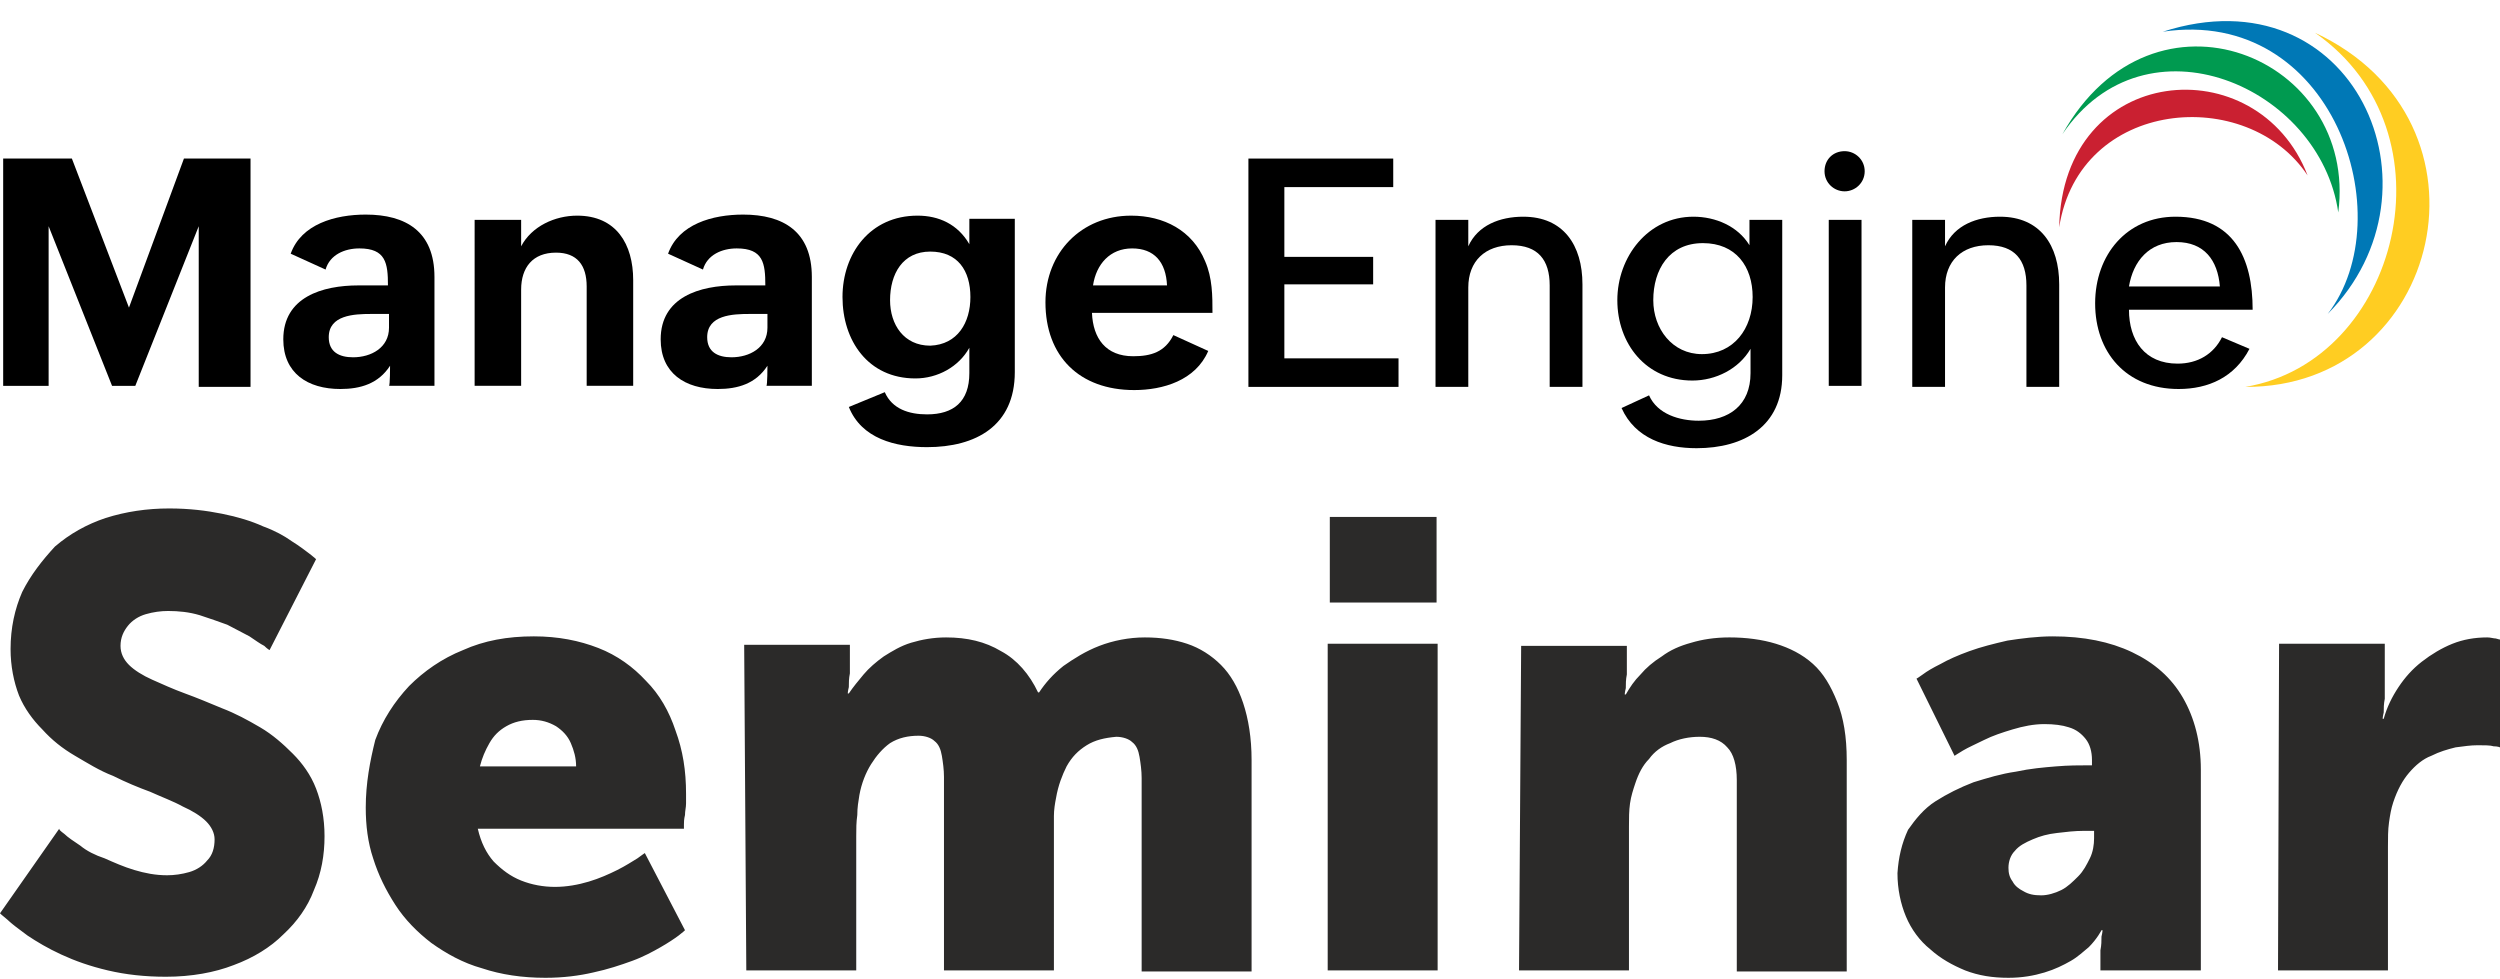
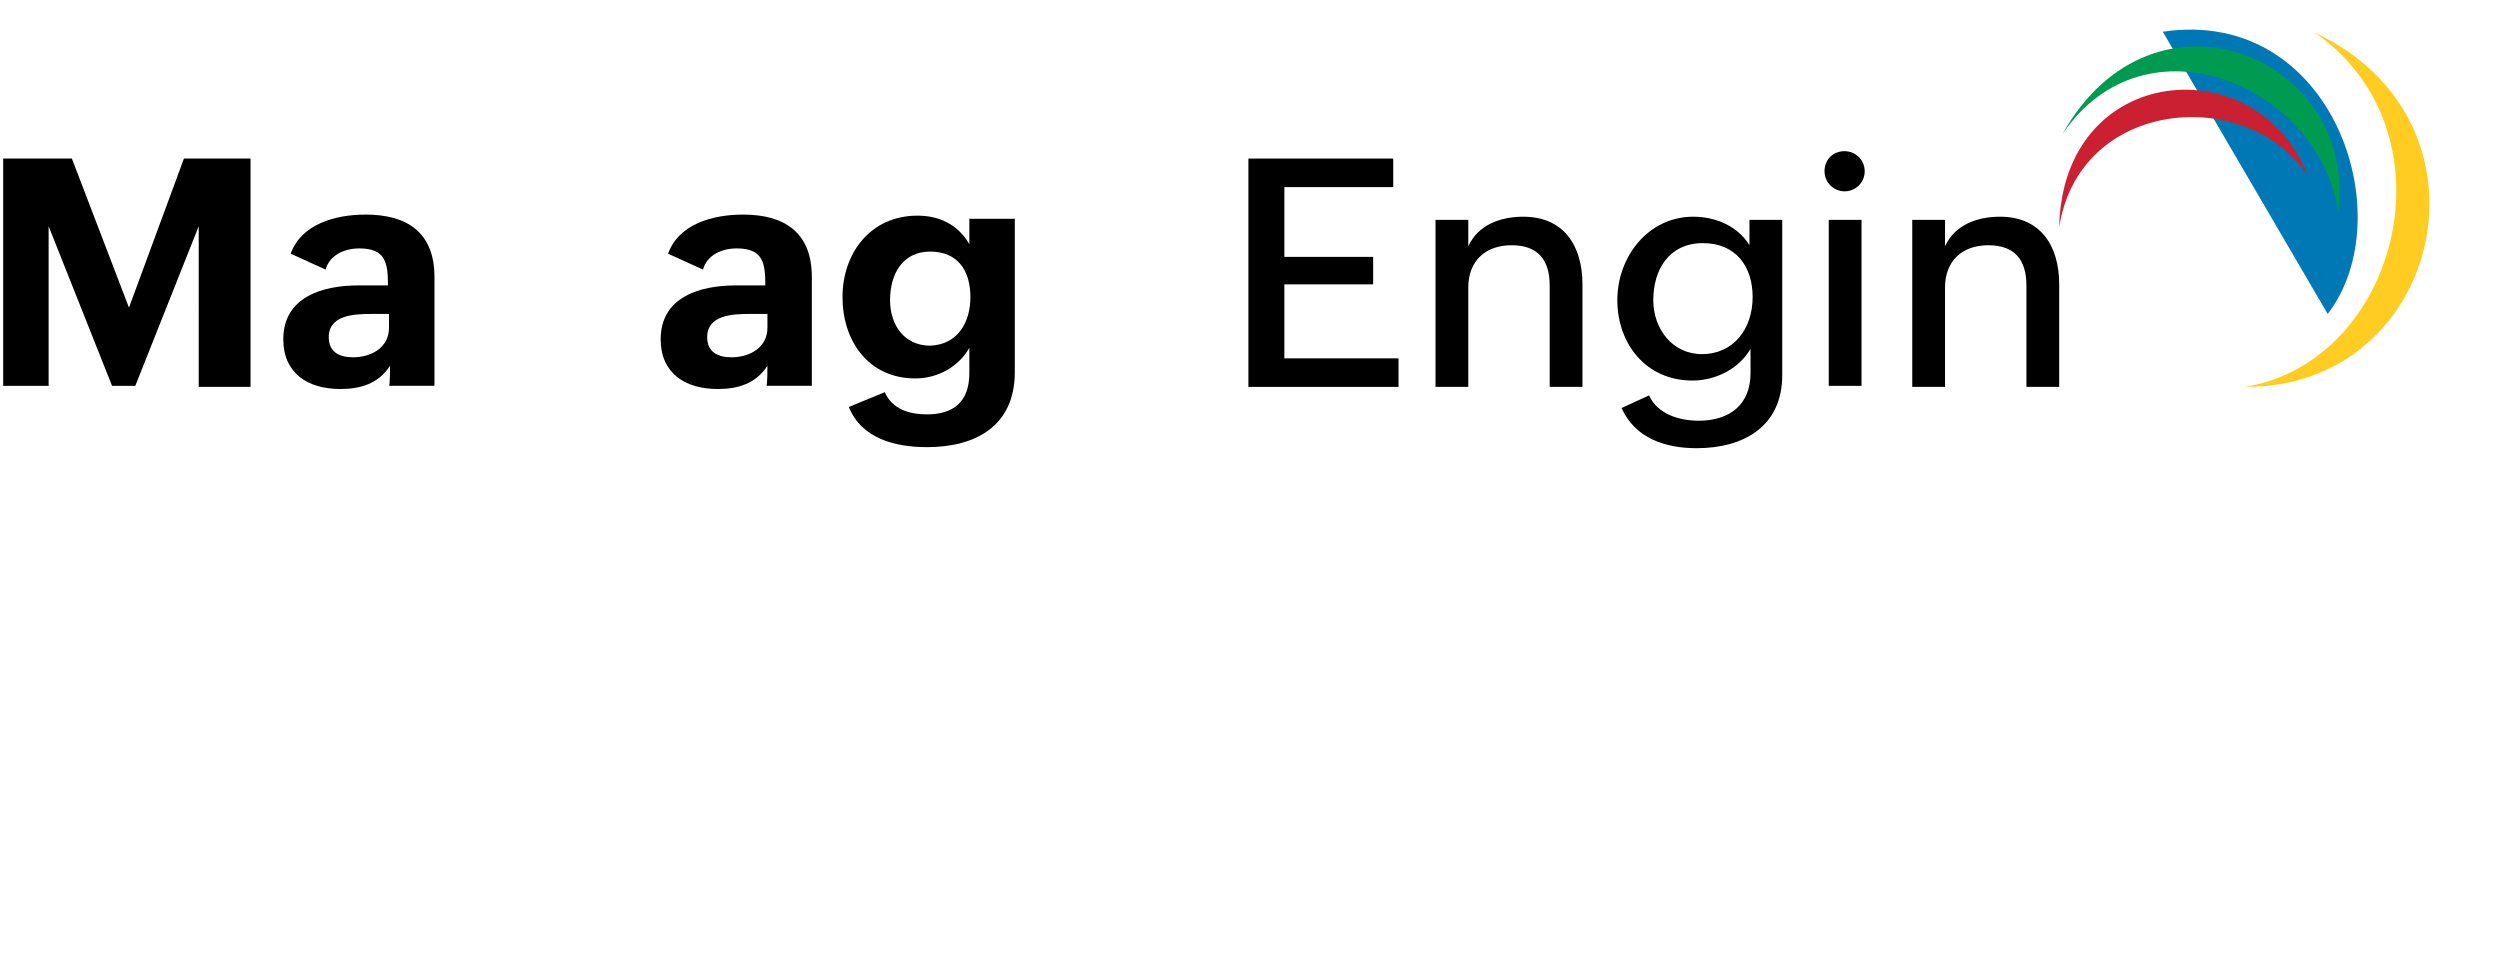
<svg xmlns="http://www.w3.org/2000/svg" version="1.1" id="Layer_1" x="0px" y="0px" width="236.5px" height="92.6px" viewBox="0 0 236.5 92.6" style="enable-background:new 0 0 236.5 92.6;" xml:space="preserve">
  <style type="text/css">
	.st0{fill:#2B2A29;}
	.st1{fill-rule:evenodd;clip-rule:evenodd;fill:#FFCD22;}
	.st2{fill-rule:evenodd;clip-rule:evenodd;fill:#0078B6;}
	.st3{fill-rule:evenodd;clip-rule:evenodd;fill:#009A50;}
	.st4{fill-rule:evenodd;clip-rule:evenodd;fill:#CA2031;}
</style>
  <g id="Layer_x0020_1">
-     <path class="st0" d="M0,86.4c0,0,0.2,0.2,0.7,0.6c0.4,0.4,1.1,0.9,1.9,1.5c0.9,0.6,1.9,1.2,3.2,1.8c1.3,0.6,2.7,1.1,4.4,1.5   c1.7,0.4,3.5,0.6,5.5,0.6c2.4,0,4.6-0.4,6.4-1.1c1.9-0.7,3.5-1.7,4.7-2.9c1.3-1.2,2.3-2.6,2.9-4.2c0.7-1.6,1-3.3,1-5.1   c0-1.7-0.3-3.2-0.8-4.5c-0.5-1.3-1.3-2.4-2.2-3.3c-0.9-0.9-1.9-1.8-3.1-2.5c-1.2-0.7-2.3-1.3-3.6-1.8c-1.2-0.5-2.4-1-3.5-1.4   c-1.1-0.4-2.2-0.9-3.1-1.3c-0.9-0.4-1.7-0.9-2.2-1.4c-0.5-0.5-0.8-1.1-0.8-1.8c0-0.8,0.3-1.4,0.7-1.9c0.4-0.5,1-0.9,1.7-1.1   c0.7-0.2,1.4-0.3,2.1-0.3c1,0,2,0.1,3,0.4c0.9,0.3,1.8,0.6,2.6,0.9c0.8,0.4,1.5,0.8,2.1,1.1c0.6,0.4,1,0.7,1.4,0.9   c0.3,0.3,0.5,0.4,0.5,0.4l4.4-8.6c0,0-0.2-0.2-0.6-0.5c-0.4-0.3-0.9-0.7-1.7-1.2c-0.7-0.5-1.6-1-2.7-1.4c-1.1-0.5-2.4-0.9-3.9-1.2   c-1.5-0.3-3.1-0.5-5-0.5c-2.1,0-4.1,0.3-6,0.9c-1.8,0.6-3.4,1.5-4.8,2.7C4,53,2.9,54.4,2.1,56C1.4,57.6,1,59.4,1,61.4   c0,1.6,0.3,3.1,0.8,4.4C2.3,67,3.1,68.1,4,69c0.9,1,1.9,1.8,3.1,2.5c1.2,0.7,2.3,1.4,3.6,1.9c1.2,0.6,2.4,1.1,3.5,1.5   c1.1,0.5,2.2,0.9,3.1,1.4c0.9,0.4,1.7,0.9,2.2,1.4s0.8,1.1,0.8,1.7c0,0.8-0.2,1.5-0.7,2c-0.4,0.5-1,0.9-1.7,1.1   c-0.7,0.2-1.4,0.3-2.1,0.3c-1.1,0-2.1-0.2-3.1-0.5c-1-0.3-1.9-0.7-2.8-1.1C9,80.9,8.2,80.5,7.6,80c-0.6-0.4-1.2-0.8-1.5-1.1   c-0.4-0.3-0.5-0.4-0.5-0.5L0,86.4L0,86.4z M34.6,76.4c0,1.7,0.2,3.3,0.7,4.8c0.5,1.6,1.2,3,2.1,4.4c0.9,1.4,2.1,2.6,3.4,3.6   c1.4,1,3,1.9,4.8,2.4c1.8,0.6,3.8,0.9,6,0.9c1.7,0,3.2-0.2,4.5-0.5c1.4-0.3,2.6-0.7,3.7-1.1c1.1-0.4,2-0.9,2.7-1.3   c0.7-0.4,1.3-0.8,1.7-1.1c0.4-0.3,0.6-0.5,0.6-0.5l-3.8-7.3c0,0-0.3,0.2-0.7,0.5c-0.5,0.3-1.1,0.7-1.9,1.1   c-0.8,0.4-1.7,0.8-2.7,1.1c-1,0.3-2.1,0.5-3.2,0.5c-1.1,0-2.2-0.2-3.2-0.6c-1-0.4-1.8-1-2.6-1.8c-0.7-0.8-1.2-1.8-1.5-3.1h19.5   c0,0,0-0.1,0-0.4c0-0.2,0-0.5,0.1-0.9c0-0.4,0.1-0.7,0.1-1.1c0-0.4,0-0.7,0-0.9c0-2.2-0.3-4.1-1-6c-0.6-1.8-1.5-3.4-2.8-4.7   c-1.2-1.3-2.7-2.4-4.5-3.1c-1.8-0.7-3.8-1.1-6.1-1.1c-2.5,0-4.7,0.4-6.7,1.3c-2,0.8-3.7,2-5.1,3.4c-1.4,1.5-2.5,3.2-3.2,5.1   C35,72,34.6,74.1,34.6,76.4z M45.4,72.5c0.2-0.8,0.5-1.5,0.9-2.2c0.4-0.7,0.9-1.2,1.6-1.6c0.7-0.4,1.5-0.6,2.5-0.6   c0.8,0,1.5,0.2,2.2,0.6c0.6,0.4,1.1,0.9,1.4,1.6c0.3,0.7,0.5,1.4,0.5,2.2C54.5,72.5,45.4,72.5,45.4,72.5z M70.6,91.8H81V79.1   c0-0.7,0-1.3,0.1-2c0-0.7,0.1-1.3,0.2-1.9c0.2-1.1,0.6-2.1,1.1-2.9c0.5-0.8,1.1-1.5,1.8-2c0.8-0.5,1.7-0.7,2.7-0.7   c0.6,0,1.2,0.2,1.5,0.5c0.4,0.3,0.6,0.8,0.7,1.4c0.1,0.6,0.2,1.3,0.2,2v18.3h10.4V79.1c0-0.6,0-1.3,0-1.9c0-0.6,0.1-1.2,0.2-1.7   c0.2-1.2,0.6-2.2,1-3c0.5-0.9,1.1-1.5,1.9-2c0.8-0.5,1.7-0.7,2.8-0.8c0.6,0,1.2,0.2,1.5,0.5c0.4,0.3,0.6,0.8,0.7,1.4   c0.1,0.6,0.2,1.3,0.2,2v18.3h10.4v-20c0-2.1-0.3-3.9-0.8-5.4c-0.5-1.5-1.2-2.7-2.1-3.6c-0.9-0.9-2-1.6-3.2-2   c-1.2-0.4-2.5-0.6-4-0.6c-1.5,0-3,0.3-4.3,0.8c-1.3,0.5-2.4,1.2-3.4,1.9c-1,0.8-1.7,1.6-2.3,2.5h-0.1c-0.8-1.7-2-3.1-3.5-3.9   c-1.5-0.9-3.2-1.3-5.2-1.3c-1.2,0-2.3,0.2-3.3,0.5c-1,0.3-1.8,0.8-2.6,1.3c-0.7,0.5-1.4,1.1-1.9,1.7c-0.5,0.6-1,1.2-1.4,1.8h-0.1   c0,0,0-0.2,0.1-0.6c0-0.4,0-0.8,0.1-1.3v-2.7h-10L70.6,91.8L70.6,91.8z M125.8,57h10.1v-8.1h-10.1V57z M125.7,91.8H136V60.9h-10.4   V91.8z M143.7,91.8h10.4V78.2c0-0.8,0-1.5,0.1-2.2c0.1-0.7,0.3-1.3,0.5-1.9c0.3-0.9,0.7-1.7,1.3-2.3c0.5-0.7,1.2-1.2,2-1.5   c0.8-0.4,1.8-0.6,2.8-0.6c1.1,0,2,0.3,2.6,1c0.6,0.6,0.9,1.7,0.9,3.1v18.1h10.4v-20c0-2.2-0.3-4-0.9-5.5c-0.6-1.5-1.3-2.7-2.3-3.6   c-1-0.9-2.2-1.5-3.5-1.9c-1.3-0.4-2.8-0.6-4.4-0.6c-1.4,0-2.6,0.2-3.6,0.5c-1.1,0.3-2,0.7-2.8,1.3c-0.8,0.5-1.5,1.1-2,1.7   c-0.6,0.6-1,1.2-1.4,1.9h-0.1c0,0,0-0.2,0.1-0.6c0-0.4,0-0.8,0.1-1.3v-2.7h-10L143.7,91.8L143.7,91.8z M179.5,82.6   c0,1.5,0.3,2.9,0.8,4.1c0.5,1.2,1.3,2.3,2.3,3.1c1,0.9,2.1,1.5,3.3,2c1.3,0.5,2.6,0.7,4.1,0.7c1.3,0,2.4-0.2,3.4-0.5   c1-0.3,1.8-0.7,2.5-1.1c0.7-0.4,1.2-0.9,1.7-1.3c0.4-0.4,0.7-0.8,0.9-1.1c0.2-0.3,0.3-0.5,0.3-0.5h0.1c0,0,0,0.2-0.1,0.6   c0,0.4,0,0.8-0.1,1.3v1.9h9.5v-19c0-2.6-0.6-4.9-1.7-6.8c-1.1-1.9-2.7-3.3-4.8-4.3c-2.1-1-4.6-1.5-7.5-1.5c-1.5,0-3,0.2-4.3,0.4   c-1.3,0.3-2.5,0.6-3.6,1c-1.1,0.4-2,0.8-2.7,1.2c-0.8,0.4-1.3,0.7-1.7,1c-0.4,0.3-0.6,0.4-0.6,0.4l3.6,7.3c0,0,0.3-0.2,0.8-0.5   c0.5-0.3,1.2-0.6,2-1c0.8-0.4,1.7-0.7,2.7-1c1-0.3,2-0.5,3-0.5c0.9,0,1.7,0.1,2.3,0.3c0.7,0.2,1.2,0.6,1.6,1.1   c0.4,0.5,0.6,1.2,0.6,2v0.5h-0.4c-0.8,0-1.8,0-3,0.1c-1.2,0.1-2.4,0.2-3.8,0.5c-1.4,0.2-2.7,0.6-4,1c-1.3,0.5-2.5,1.1-3.6,1.8   c-1.1,0.7-1.9,1.7-2.6,2.7C179.9,79.8,179.6,81.1,179.5,82.6L179.5,82.6z M190,82.1c0-0.6,0.2-1.2,0.6-1.6c0.4-0.5,1-0.8,1.7-1.1   c0.7-0.3,1.4-0.5,2.3-0.6c0.8-0.1,1.7-0.2,2.5-0.2h1v0.7c0,0.6-0.1,1.3-0.4,1.9c-0.3,0.6-0.6,1.2-1.1,1.7c-0.5,0.5-1,1-1.6,1.3   c-0.6,0.3-1.3,0.5-1.9,0.5c-0.7,0-1.2-0.1-1.7-0.4c-0.4-0.2-0.8-0.5-1-0.9C190.1,83,190,82.6,190,82.1z M215.5,91.8h10.4V80.1   c0-0.8,0-1.6,0.1-2.3c0.1-0.7,0.2-1.3,0.4-1.9c0.4-1.2,0.9-2.1,1.5-2.8c0.6-0.7,1.3-1.3,2.1-1.6c0.8-0.4,1.5-0.6,2.3-0.8   c0.8-0.1,1.4-0.2,2.1-0.2c0.6,0,1.2,0,1.5,0.1c0.4,0,0.6,0.1,0.6,0.1V60.5c0,0-0.1,0-0.4-0.1c-0.2,0-0.5-0.1-0.8-0.1   c-1.2,0-2.3,0.2-3.3,0.6c-1,0.4-2,1-2.9,1.7c-0.9,0.7-1.6,1.5-2.2,2.4c-0.6,0.9-1.1,1.9-1.4,3h-0.1c0,0,0-0.2,0.1-0.6   c0-0.4,0-0.8,0.1-1.3v-5.2h-10L215.5,91.8L215.5,91.8z" />
-   </g>
+     </g>
  <g id="Layer_1-2_00000060725918595284459870000010750555096330424216_">
    <g>
      <path class="st1" d="M219,3.1c13.5,9.4,7.9,31.1-6.6,33.5l0,0C231,36.7,237,11.5,219,3.1" />
-       <path class="st2" d="M204.6,3c16.1-2.4,22.7,17.5,15.6,26.7C231.9,17.9,222.6-2.8,204.6,3" />
+       <path class="st2" d="M204.6,3c16.1-2.4,22.7,17.5,15.6,26.7" />
      <path class="st3" d="M195.1,12.7c7.9-11.7,24.4-4.5,26.1,7.4C223.1,5.4,203.7-2.7,195.1,12.7" />
      <path class="st4" d="M194.8,21.5c1.9-12.2,17.8-13.5,23.5-4.9C213.6,4.4,195.1,5.9,194.8,21.5" />
      <g>
        <path d="M0.3,15h6.5l5.4,14.1L17.4,15h6.3v21.6h-4.9V21.4l-6,15.1h-2.2l-6-15.1v15.1H0.3V15z" />
        <path d="M36.9,34.6c-1.1,1.7-2.8,2.2-4.7,2.2c-3.1,0-5.4-1.5-5.4-4.7c0-4,3.7-5.1,7.1-5.1h2.8c0-2.1-0.2-3.5-2.7-3.5     c-1.4,0-2.8,0.6-3.2,2l-3.3-1.5c1-2.8,4.2-3.7,7.1-3.7c3.8,0,6.5,1.6,6.5,5.9v10.3h-4.3C36.9,36.5,36.9,34.6,36.9,34.6z      M35.1,29.7c-1.6,0-4,0.1-4,2.2c0,1.4,1,1.9,2.3,1.9c1.7,0,3.4-0.9,3.4-2.8v-1.3H35.1z" />
-         <path d="M44.9,20.8h4.4v2.5c1-1.9,3.2-2.9,5.3-2.9c3.7,0,5.3,2.7,5.3,6.1v10h-4.4v-9.4c0-2-0.9-3.2-2.9-3.2     c-2.2,0-3.3,1.4-3.3,3.5v9.1h-4.4V20.8L44.9,20.8z" />
        <path d="M72.6,34.6c-1.1,1.7-2.8,2.2-4.7,2.2c-3.1,0-5.4-1.5-5.4-4.7c0-4,3.7-5.1,7.1-5.1h2.8c0-2.1-0.2-3.5-2.7-3.5     c-1.4,0-2.8,0.6-3.2,2l-3.3-1.5c1-2.8,4.2-3.7,7.1-3.7c3.8,0,6.5,1.6,6.5,5.9v10.3h-4.3C72.6,36.5,72.6,34.6,72.6,34.6z      M70.9,29.7c-1.6,0-4,0.1-4,2.2c0,1.4,1,1.9,2.3,1.9c1.7,0,3.4-0.9,3.4-2.8v-1.3H70.9z" />
        <path d="M83.7,37.1c0.7,1.6,2.3,2.1,4,2.1c2.5,0,4-1.2,4-3.9v-2.4c-1,1.8-3,2.9-5.1,2.9c-4.5,0-6.9-3.6-6.9-7.7s2.6-7.7,7.1-7.7     c2,0,3.8,0.8,4.9,2.7v-2.4H96v14.5c0,5.1-3.7,7.1-8.3,7.1c-3,0-6.2-0.8-7.4-3.8L83.7,37.1L83.7,37.1z M91.8,28.1     c0-2.5-1.2-4.3-3.8-4.3c-2.6,0-3.8,2.1-3.8,4.6c0,2.3,1.3,4.3,3.8,4.3C90.6,32.6,91.8,30.5,91.8,28.1L91.8,28.1z" />
-         <path d="M114.3,33.2c-1.2,2.8-4.3,3.7-7,3.7c-5.2,0-8.4-3.2-8.4-8.3c0-4.7,3.4-8.2,8.1-8.2c3.1,0,5.8,1.4,7,4.3     c0.7,1.6,0.7,3.3,0.7,4.9h-11.4c0.1,2.4,1.3,4.1,3.9,4.1c1.7,0,3-0.4,3.8-2L114.3,33.2L114.3,33.2z M110.4,27     c-0.1-2.2-1.2-3.5-3.3-3.5s-3.4,1.5-3.7,3.5H110.4L110.4,27z" />
        <path d="M118.1,15h13.7v2.7h-10.3v6.6h8.4v2.6h-8.4v7h10.8v2.7h-14.2L118.1,15L118.1,15z" />
        <path d="M135.8,20.8h3.1v2.5c0.9-2,3-2.8,5.2-2.8c3.8,0,5.6,2.7,5.6,6.4v9.7h-3.1v-9.6c0-2.4-1.1-3.8-3.6-3.8     c-2.5,0-4.1,1.5-4.1,4v9.4h-3.1V20.8L135.8,20.8z" />
        <path d="M156,37.4c0.8,1.8,2.9,2.4,4.7,2.4c2.9,0,4.9-1.5,4.9-4.5V33c-1.1,1.9-3.3,3-5.5,3c-4.4,0-7.1-3.5-7.1-7.6     s2.9-7.9,7.2-7.9c2.1,0,4.2,0.9,5.3,2.7v-2.4h3.1v14.7c0,4.8-3.6,6.9-8.1,6.9c-2.9,0-5.8-0.9-7.1-3.8     C153.6,38.5,156,37.4,156,37.4z M165.8,28.1c0-2.9-1.6-5.1-4.7-5.1c-3.2,0-4.7,2.5-4.7,5.4c0,2.7,1.8,5.1,4.6,5.1     C164,33.5,165.8,31.1,165.8,28.1L165.8,28.1z" />
        <path d="M174.5,14.3c1,0,1.9,0.8,1.9,1.9s-0.9,1.9-1.9,1.9s-1.9-0.8-1.9-1.9S173.4,14.3,174.5,14.3z M173,20.8h3.1v15.7H173V20.8     z" />
        <path d="M180.9,20.8h3.1v2.5c0.9-2,3-2.8,5.2-2.8c3.8,0,5.6,2.7,5.6,6.4v9.7h-3.1v-9.6c0-2.4-1.1-3.8-3.6-3.8     c-2.5,0-4.1,1.5-4.1,4v9.4h-3.1V20.8L180.9,20.8z" />
-         <path d="M212.8,33c-1.4,2.7-3.9,3.8-6.7,3.8c-5,0-7.9-3.5-7.9-8.1s3-8.2,7.6-8.2c5.5,0,7.3,3.9,7.3,8.8h-11.7     c0,2.9,1.5,5.1,4.6,5.1c1.9,0,3.4-0.9,4.2-2.5L212.8,33L212.8,33z M210,27.1c-0.2-2.5-1.5-4.2-4.1-4.2s-4.1,1.8-4.5,4.2H210     L210,27.1z" />
      </g>
    </g>
  </g>
</svg>